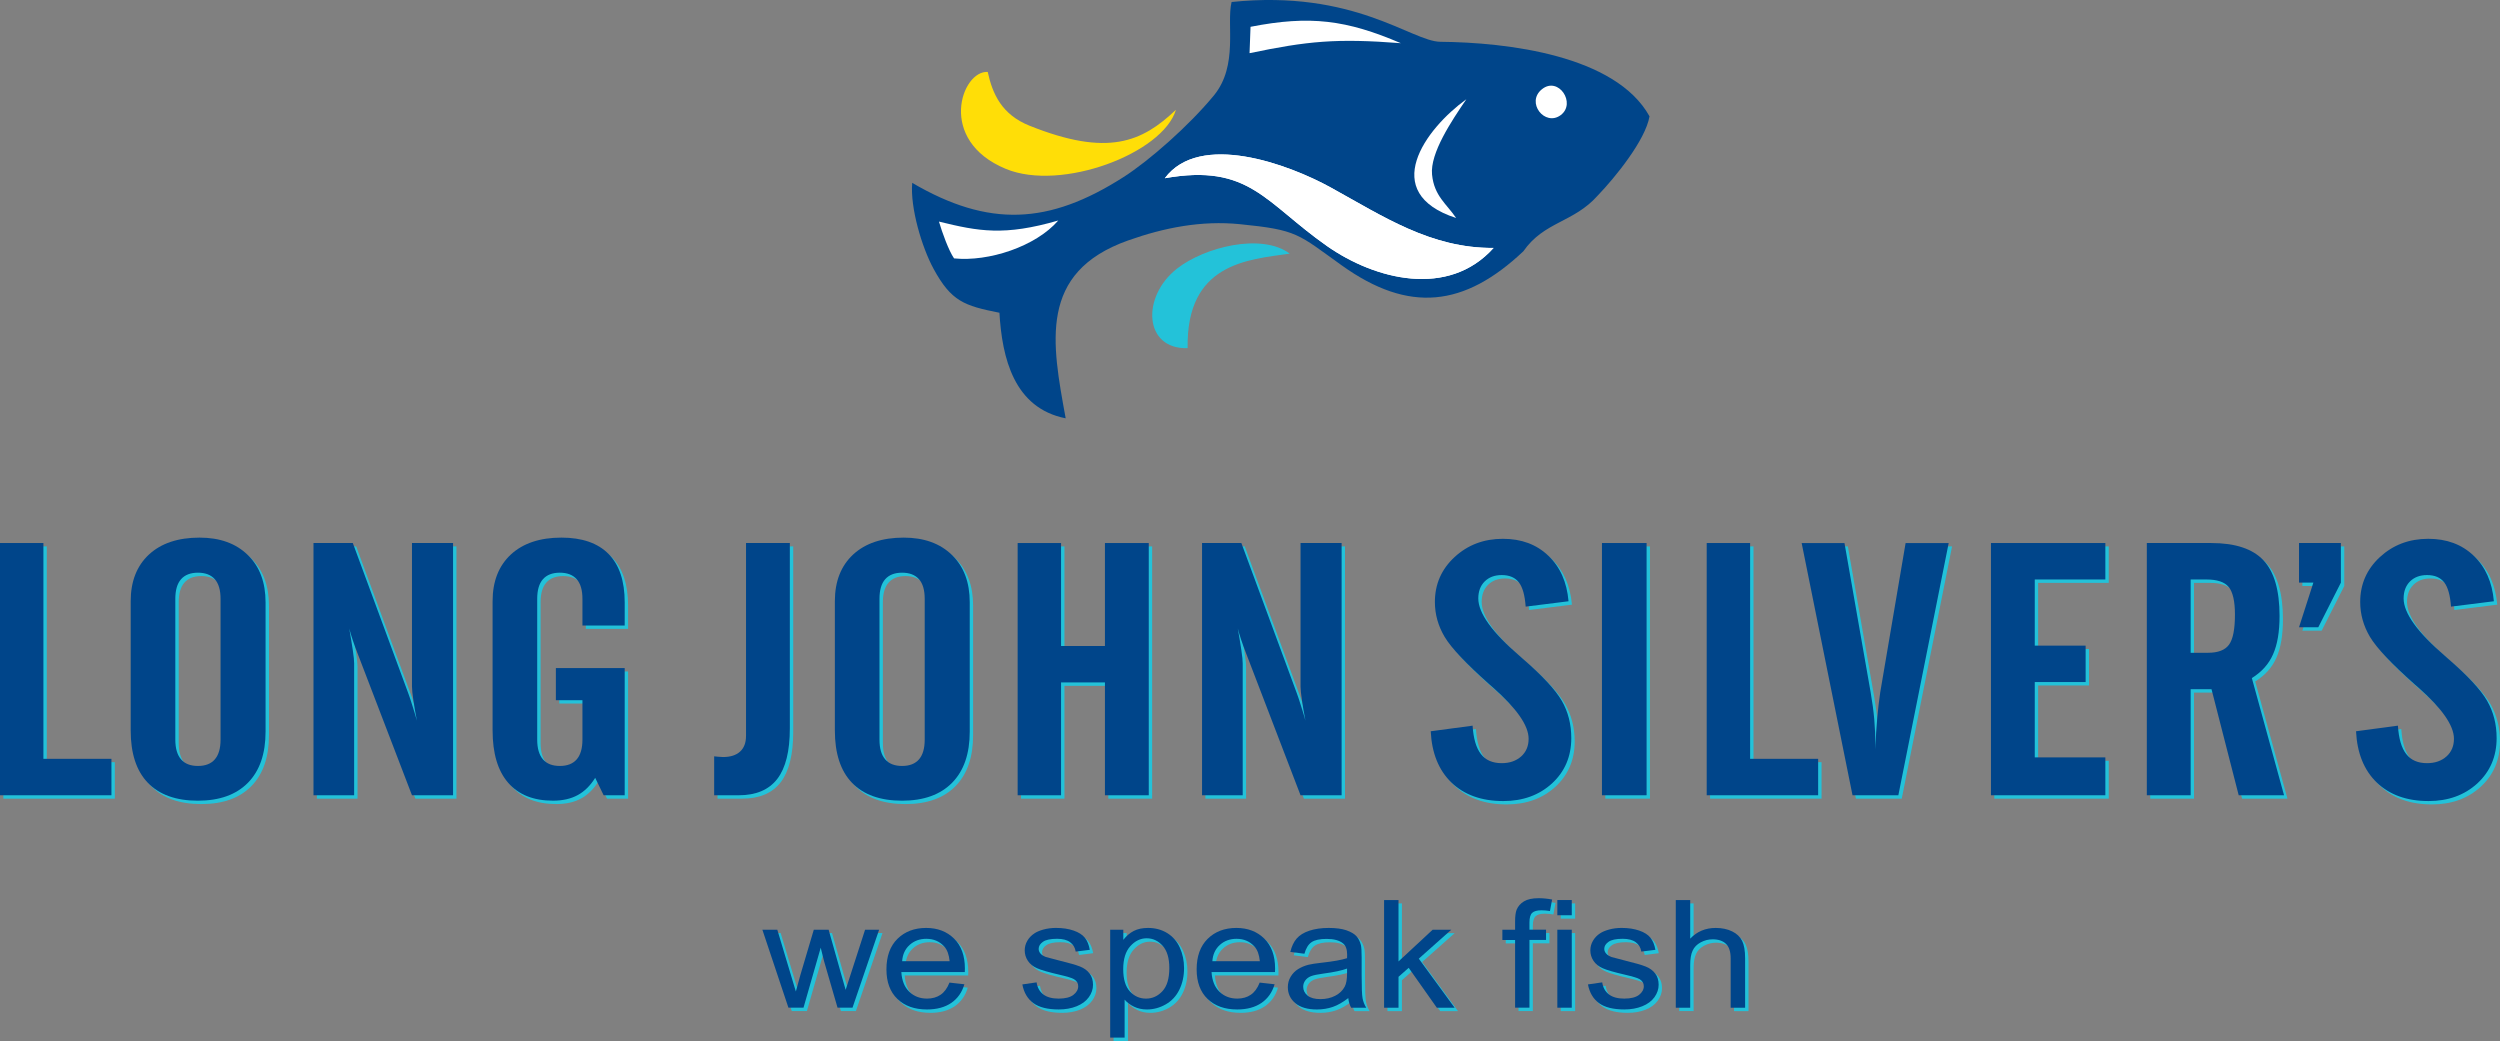
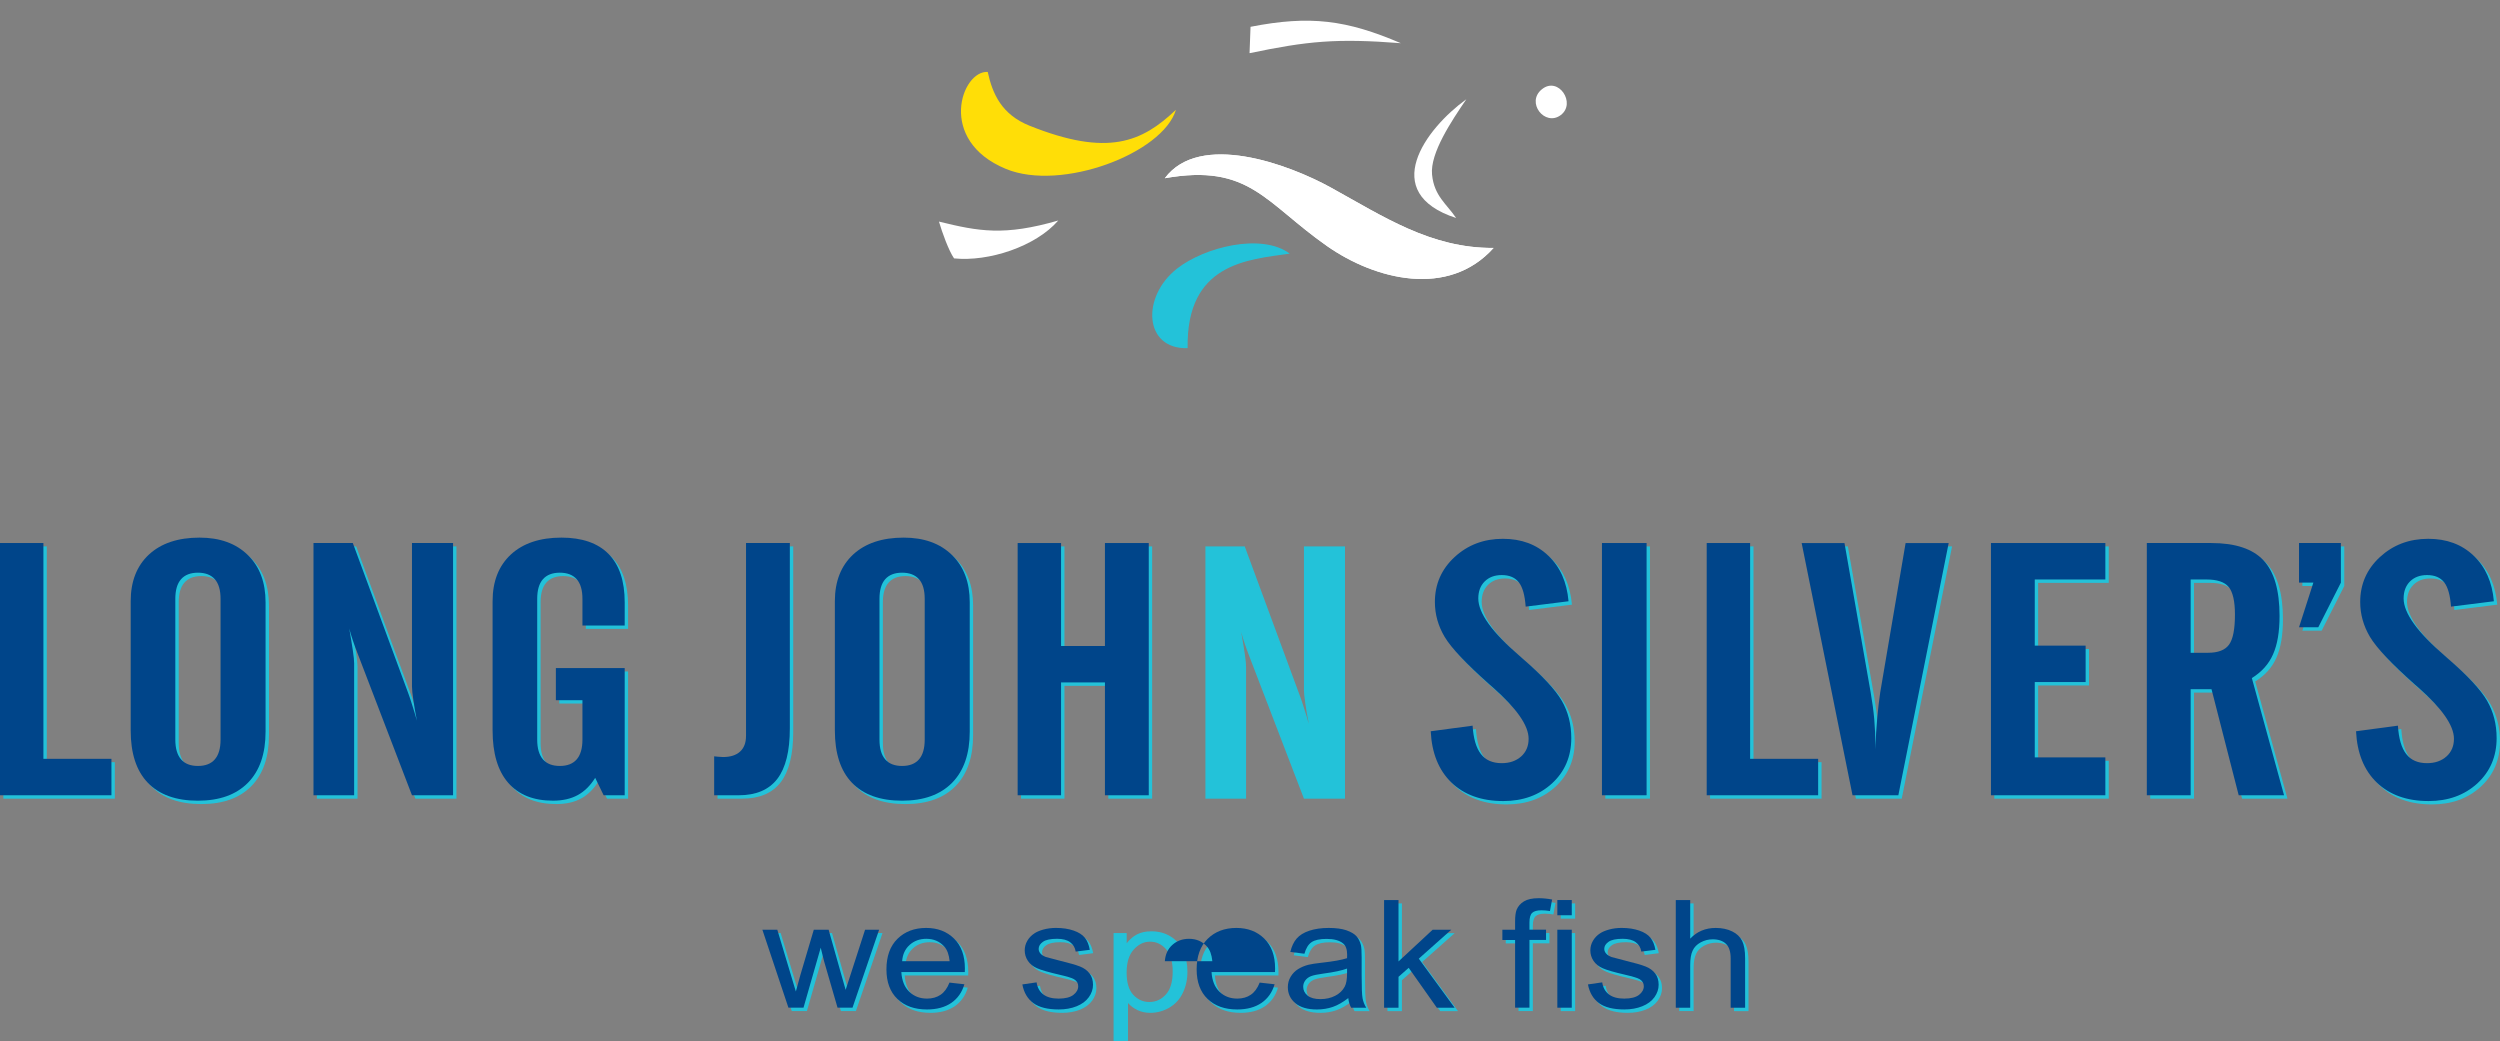
<svg xmlns="http://www.w3.org/2000/svg" xmlns:ns1="http://sodipodi.sourceforge.net/DTD/sodipodi-0.dtd" xmlns:ns2="http://www.inkscape.org/namespaces/inkscape" width="465.215pt" height="193.711pt" viewBox="0 0 465.215 193.711" version="1.1" id="svg285" ns1:docname="237302.svg" ns2:version="1.1.2 (b8e25be833, 2022-02-05)">
  <rect x="0" y="0" width="465.215" height="193.711" fill="#808080" stroke="none" />
  <defs id="defs289" />
  <ns1:namedview id="namedview287" pagecolor="#505050" bordercolor="#ffffff" borderopacity="1" ns2:pageshadow="0" ns2:pageopacity="0" ns2:pagecheckerboard="1" ns2:document-units="pt" showgrid="false" ns2:zoom="1.507716" ns2:cx="317.36745" ns2:cy="129.00307" ns2:window-width="1128" ns2:window-height="682" ns2:window-x="-6" ns2:window-y="-6" ns2:window-maximized="1" ns2:current-layer="surface1" />
  <g id="surface1" transform="translate(-4.988,-0.926)">
    <path style="fill:#23c2d9;fill-opacity:1;fill-rule:nonzero;stroke:none" d="m 152.332,189.078 -4.844,-14.516 h 2.773 l 2.52,8.379 0.938,3.117 c 0.039,-0.16 0.312,-1.156 0.816,-2.996 l 2.52,-8.5 h 2.762 l 2.371,8.418 0.793,2.773 0.906,-2.805 2.715,-8.387 h 2.609 l -4.953,14.516 h -2.785 l -2.52,-8.691 -0.613,-2.48 -3.203,11.172 h -2.805" id="path150" />
    <path style="fill:#23c2d9;fill-opacity:1;fill-rule:nonzero;stroke:none" d="m 182.305,184.402 2.773,0.312 c -0.438,1.488 -1.25,2.641 -2.43,3.461 -1.184,0.816 -2.699,1.227 -4.535,1.227 -2.316,0 -4.152,-0.652 -5.508,-1.957 -1.359,-1.309 -2.035,-3.141 -2.035,-5.504 0,-2.441 0.688,-4.336 2.059,-5.684 1.371,-1.352 3.148,-2.027 5.336,-2.027 2.117,0 3.848,0.664 5.188,1.984 1.344,1.32 2.016,3.18 2.016,5.574 0,0.148 -0.004,0.367 -0.016,0.656 h -11.809 c 0.098,1.598 0.59,2.82 1.477,3.664 0.887,0.848 1.984,1.273 3.309,1.273 0.98,0 1.82,-0.238 2.52,-0.715 0.699,-0.469 1.246,-1.227 1.656,-2.266 z m -8.812,-3.98 h 8.844 c -0.121,-1.219 -0.461,-2.137 -1.016,-2.742 -0.855,-0.949 -1.965,-1.422 -3.324,-1.422 -1.23,0 -2.27,0.375 -3.109,1.133 -0.84,0.754 -1.301,1.766 -1.395,3.031" id="path152" />
    <path style="fill:#23c2d9;fill-opacity:1;fill-rule:nonzero;stroke:none" d="m 195.863,184.742 2.652,-0.383 c 0.148,0.977 0.562,1.723 1.246,2.246 0.676,0.516 1.629,0.777 2.855,0.777 1.23,0 2.148,-0.234 2.742,-0.691 0.598,-0.461 0.898,-1.004 0.898,-1.617 0,-0.559 -0.266,-0.996 -0.793,-1.316 -0.367,-0.219 -1.285,-0.496 -2.746,-0.832 -1.965,-0.457 -3.332,-0.848 -4.09,-1.184 -0.762,-0.332 -1.34,-0.793 -1.734,-1.379 -0.391,-0.59 -0.59,-1.238 -0.59,-1.949 0,-0.645 0.164,-1.242 0.492,-1.793 0.316,-0.555 0.762,-1.012 1.316,-1.379 0.418,-0.277 0.988,-0.52 1.703,-0.715 0.723,-0.199 1.496,-0.297 2.324,-0.297 1.242,0 2.328,0.168 3.27,0.496 0.945,0.324 1.637,0.77 2.082,1.328 0.449,0.566 0.754,1.312 0.922,2.25 l -2.621,0.332 c -0.121,-0.746 -0.469,-1.332 -1.039,-1.75 -0.57,-0.422 -1.379,-0.629 -2.422,-0.629 -1.23,0 -2.113,0.184 -2.637,0.559 -0.531,0.375 -0.793,0.812 -0.793,1.312 0,0.32 0.113,0.605 0.328,0.859 0.223,0.27 0.562,0.48 1.031,0.66 0.27,0.09 1.059,0.297 2.371,0.625 1.898,0.465 3.223,0.844 3.969,1.141 0.754,0.297 1.344,0.73 1.773,1.293 0.426,0.566 0.641,1.266 0.641,2.105 0,0.82 -0.266,1.59 -0.785,2.32 -0.523,0.723 -1.277,1.281 -2.258,1.68 -0.984,0.395 -2.098,0.59 -3.34,0.59 -2.062,0 -3.629,-0.391 -4.707,-1.176 -1.082,-0.781 -1.77,-1.945 -2.062,-3.484" id="path154" />
    <path style="fill:#23c2d9;fill-opacity:1;fill-rule:nonzero;stroke:none" d="M 212.207,194.637 V 174.562 h 2.441 v 1.887 c 0.578,-0.738 1.23,-1.293 1.957,-1.664 0.723,-0.367 1.605,-0.555 2.637,-0.555 1.355,0 2.543,0.324 3.578,0.957 1.039,0.641 1.816,1.539 2.34,2.703 0.531,1.16 0.793,2.434 0.793,3.82 0,1.484 -0.289,2.82 -0.875,4.012 -0.578,1.188 -1.422,2.098 -2.531,2.734 -1.109,0.629 -2.277,0.945 -3.5,0.945 -0.895,0 -1.695,-0.172 -2.406,-0.516 -0.711,-0.348 -1.293,-0.785 -1.75,-1.312 v 7.062 z m 2.43,-12.734 c 0,1.867 0.41,3.246 1.234,4.141 0.824,0.891 1.828,1.34 3,1.34 1.191,0 2.215,-0.461 3.062,-1.391 0.852,-0.922 1.277,-2.355 1.277,-4.297 0,-1.852 -0.414,-3.23 -1.246,-4.156 -0.828,-0.918 -1.82,-1.383 -2.973,-1.383 -1.145,0 -2.156,0.492 -3.039,1.473 -0.879,0.977 -1.316,2.406 -1.316,4.273" id="path156" />
    <path style="fill:#23c2d9;fill-opacity:1;fill-rule:nonzero;stroke:none" d="m 240.031,184.402 2.773,0.312 c -0.438,1.488 -1.246,2.641 -2.43,3.461 -1.184,0.816 -2.695,1.227 -4.535,1.227 -2.316,0 -4.152,-0.652 -5.508,-1.957 -1.359,-1.309 -2.035,-3.141 -2.035,-5.504 0,-2.441 0.688,-4.336 2.059,-5.684 1.371,-1.352 3.148,-2.027 5.336,-2.027 2.117,0 3.848,0.664 5.188,1.984 1.344,1.32 2.016,3.18 2.016,5.574 0,0.148 -0.004,0.367 -0.016,0.656 h -11.809 c 0.098,1.598 0.59,2.82 1.477,3.664 0.887,0.848 1.984,1.273 3.309,1.273 0.984,0 1.824,-0.238 2.52,-0.715 0.699,-0.469 1.246,-1.227 1.656,-2.266 z m -8.812,-3.98 h 8.844 c -0.121,-1.219 -0.461,-2.137 -1.016,-2.742 -0.855,-0.949 -1.965,-1.422 -3.324,-1.422 -1.23,0 -2.27,0.375 -3.109,1.133 -0.84,0.754 -1.301,1.766 -1.395,3.031" id="path158" />
    <path style="fill:#23c2d9;fill-opacity:1;fill-rule:nonzero;stroke:none" d="m 256.512,187.285 c -0.996,0.773 -1.953,1.32 -2.871,1.641 -0.922,0.316 -1.91,0.477 -2.961,0.477 -1.742,0 -3.074,-0.387 -4.012,-1.164 -0.934,-0.781 -1.398,-1.777 -1.398,-2.988 0,-0.715 0.172,-1.359 0.527,-1.949 0.352,-0.586 0.812,-1.059 1.383,-1.414 0.578,-0.355 1.219,-0.625 1.938,-0.805 0.523,-0.129 1.316,-0.254 2.379,-0.371 2.168,-0.238 3.77,-0.516 4.793,-0.848 0.008,-0.336 0.016,-0.551 0.016,-0.641 0,-1.004 -0.258,-1.711 -0.766,-2.117 -0.684,-0.559 -1.703,-0.836 -3.055,-0.836 -1.262,0 -2.195,0.199 -2.797,0.605 -0.602,0.406 -1.047,1.125 -1.336,2.156 l -2.621,-0.332 c 0.238,-1.023 0.633,-1.859 1.176,-2.488 0.543,-0.637 1.34,-1.125 2.371,-1.465 1.035,-0.344 2.23,-0.516 3.594,-0.516 1.355,0 2.449,0.152 3.293,0.438 0.848,0.297 1.469,0.66 1.871,1.102 0.395,0.445 0.668,1 0.832,1.676 0.086,0.422 0.133,1.176 0.133,2.27 v 3.277 c 0,2.293 0.059,3.738 0.176,4.34 0.109,0.605 0.34,1.188 0.676,1.746 h -2.805 c -0.277,-0.512 -0.457,-1.109 -0.535,-1.793 z m -0.223,-5.496 c -0.98,0.367 -2.438,0.676 -4.383,0.934 -1.105,0.145 -1.891,0.309 -2.344,0.488 -0.457,0.184 -0.812,0.449 -1.059,0.805 -0.25,0.348 -0.375,0.734 -0.375,1.164 0,0.66 0.273,1.207 0.812,1.645 0.539,0.434 1.336,0.652 2.379,0.652 1.031,0 1.953,-0.207 2.758,-0.621 0.805,-0.414 1.402,-0.984 1.777,-1.703 0.289,-0.555 0.434,-1.375 0.434,-2.457 v -0.906" id="path160" />
    <path style="fill:#23c2d9;fill-opacity:1;fill-rule:nonzero;stroke:none" d="m 263.176,189.078 v -20.039 h 2.688 v 11.426 l 6.352,-5.902 h 3.473 l -6.055,5.383 6.668,9.133 h -3.312 l -5.23,-7.426 -1.895,1.672 v 5.754 h -2.688" id="path162" />
    <path style="fill:#23c2d9;fill-opacity:1;fill-rule:nonzero;stroke:none" d="m 287.555,189.078 v -12.602 h -2.367 v -1.914 h 2.367 v -1.543 c 0,-0.977 0.098,-1.703 0.285,-2.176 0.262,-0.637 0.715,-1.156 1.363,-1.555 0.652,-0.395 1.566,-0.59 2.742,-0.59 0.75,0 1.586,0.078 2.504,0.246 l -0.402,2.148 c -0.555,-0.094 -1.086,-0.141 -1.582,-0.141 -0.816,0 -1.391,0.156 -1.727,0.48 -0.344,0.316 -0.512,0.914 -0.512,1.789 v 1.34 h 3.086 v 1.914 h -3.086 v 12.602 h -2.672" id="path164" />
    <path style="fill:#23c2d9;fill-opacity:1;fill-rule:nonzero;stroke:none" d="m 295.414,171.871 v -2.832 h 2.688 v 2.832 z m 0,17.207 V 174.562 h 2.688 v 14.516 h -2.688" id="path166" />
    <path style="fill:#23c2d9;fill-opacity:1;fill-rule:nonzero;stroke:none" d="m 301.117,184.742 2.652,-0.383 c 0.145,0.977 0.562,1.723 1.246,2.246 0.676,0.516 1.629,0.777 2.855,0.777 1.23,0 2.148,-0.234 2.742,-0.691 0.598,-0.461 0.898,-1.004 0.898,-1.617 0,-0.559 -0.266,-0.996 -0.797,-1.316 -0.363,-0.219 -1.281,-0.496 -2.742,-0.832 -1.965,-0.457 -3.332,-0.848 -4.094,-1.184 -0.758,-0.332 -1.34,-0.793 -1.73,-1.379 -0.391,-0.59 -0.59,-1.238 -0.59,-1.949 0,-0.645 0.164,-1.242 0.488,-1.793 0.32,-0.555 0.766,-1.012 1.32,-1.379 0.414,-0.277 0.988,-0.52 1.703,-0.715 0.723,-0.199 1.496,-0.297 2.324,-0.297 1.238,0 2.328,0.168 3.27,0.496 0.941,0.324 1.637,0.77 2.082,1.328 0.449,0.566 0.754,1.312 0.922,2.25 l -2.621,0.332 c -0.121,-0.746 -0.469,-1.332 -1.039,-1.75 -0.57,-0.422 -1.379,-0.629 -2.422,-0.629 -1.23,0 -2.113,0.184 -2.637,0.559 -0.527,0.375 -0.793,0.812 -0.793,1.312 0,0.32 0.109,0.605 0.328,0.859 0.219,0.27 0.562,0.48 1.031,0.66 0.27,0.09 1.059,0.297 2.371,0.625 1.898,0.465 3.223,0.844 3.969,1.141 0.754,0.297 1.344,0.73 1.773,1.293 0.426,0.566 0.641,1.266 0.641,2.105 0,0.82 -0.266,1.59 -0.785,2.32 -0.523,0.723 -1.277,1.281 -2.258,1.68 -0.984,0.395 -2.098,0.59 -3.34,0.59 -2.062,0 -3.629,-0.391 -4.707,-1.176 -1.082,-0.781 -1.77,-1.945 -2.062,-3.484" id="path168" />
    <path style="fill:#23c2d9;fill-opacity:1;fill-rule:nonzero;stroke:none" d="m 317.461,189.078 v -20.039 h 2.684 v 7.188 c 1.25,-1.328 2.832,-1.996 4.742,-1.996 1.172,0 2.188,0.215 3.055,0.641 0.863,0.418 1.484,1.008 1.859,1.754 0.371,0.746 0.559,1.832 0.559,3.25 v 9.203 h -2.688 V 179.875 c 0,-1.227 -0.289,-2.121 -0.871,-2.68 -0.582,-0.562 -1.406,-0.848 -2.469,-0.848 -0.793,0 -1.543,0.191 -2.246,0.57 -0.699,0.379 -1.199,0.891 -1.496,1.539 -0.301,0.645 -0.445,1.539 -0.445,2.68 v 7.941 h -2.684" id="path170" />
    <path style="fill:#23c2d9;fill-opacity:1;fill-rule:nonzero;stroke:none" d="m 5.617,149.543 v -46.938 h 8.078 v 40.156 h 12.66 v 6.781 H 5.617" id="path172" />
    <path style="fill:#23c2d9;fill-opacity:1;fill-rule:nonzero;stroke:none" d="m 46.66,139.195 v -26.207 c 0,-1.617 -0.352,-2.836 -1.062,-3.645 -0.711,-0.809 -1.762,-1.219 -3.145,-1.219 -1.387,0 -2.438,0.41 -3.148,1.219 -0.711,0.809 -1.062,2.027 -1.062,3.645 v 26.207 c 0,1.617 0.352,2.836 1.062,3.668 0.711,0.816 1.762,1.227 3.148,1.227 1.383,0 2.434,-0.41 3.145,-1.227 0.711,-0.832 1.062,-2.051 1.062,-3.668 z m -16.719,-25.75 c 0,-3.703 1.137,-6.594 3.395,-8.699 2.273,-2.094 5.406,-3.148 9.414,-3.148 3.773,0 6.77,1.074 8.98,3.238 2.211,2.148 3.309,5.082 3.309,8.809 v 24.055 c 0,4.109 -1.086,7.277 -3.273,9.508 -2.184,2.227 -5.293,3.344 -9.312,3.344 -4.07,0 -7.18,-1.105 -9.316,-3.324 C 31,145.012 29.941,141.766 29.941,137.5 v -24.055" id="path174" />
    <path style="fill:#23c2d9;fill-opacity:1;fill-rule:nonzero;stroke:none" d="m 63.953,149.543 v -46.938 h 7.316 l 10.352,28.047 c 0.199,0.543 0.438,1.25 0.711,2.137 0.289,0.887 0.574,1.84 0.863,2.859 -0.262,-1.363 -0.488,-2.625 -0.648,-3.777 -0.176,-1.164 -0.262,-2.008 -0.262,-2.551 v -26.715 h 7.641 v 46.938 h -7.641 l -9.953,-25.938 c -0.051,-0.102 -0.113,-0.266 -0.188,-0.488 -0.688,-1.773 -1.199,-3.301 -1.535,-4.609 0.285,1.648 0.512,3.012 0.672,4.109 0.164,1.098 0.238,1.883 0.238,2.383 v 24.543 h -7.566" id="path176" />
    <path style="fill:#23c2d9;fill-opacity:1;fill-rule:nonzero;stroke:none" d="m 97.281,137.5 v -24.055 c 0,-3.703 1.137,-6.594 3.395,-8.699 2.273,-2.094 5.406,-3.148 9.414,-3.148 3.848,0 6.781,1.02 8.781,3.047 1.996,2.039 2.996,5.031 2.996,9 v 4.309 H 114 v -4.965 c 0,-1.617 -0.352,-2.836 -1.062,-3.645 -0.711,-0.809 -1.758,-1.219 -3.145,-1.219 -1.387,0 -2.438,0.41 -3.148,1.219 -0.711,0.809 -1.059,2.027 -1.059,3.645 v 26.195 c 0,1.629 0.348,2.848 1.059,3.68 0.711,0.816 1.762,1.227 3.148,1.227 1.387,0 2.434,-0.41 3.145,-1.227 0.711,-0.832 1.062,-2.051 1.062,-3.68 v -7.336 h -4.945 V 125.875 h 12.812 v 23.668 h -3.922 l -1.574,-3.246 c -0.898,1.449 -1.984,2.527 -3.246,3.215 -1.273,0.695 -2.809,1.039 -4.605,1.039 -3.648,0 -6.418,-1.117 -8.355,-3.344 -1.922,-2.23 -2.883,-5.465 -2.883,-9.707" id="path178" />
    <path style="fill:#23c2d9;fill-opacity:1;fill-rule:nonzero;stroke:none" d="m 138.512,149.543 v -7.246 c 0.125,0 0.324,0.023 0.625,0.066 0.512,0.043 0.848,0.066 1.023,0.066 1.359,0 2.422,-0.332 3.172,-1.008 0.734,-0.664 1.109,-1.641 1.109,-2.914 v -35.902 h 8.156 v 34.504 c 0,4.223 -0.777,7.348 -2.336,9.387 -1.562,2.027 -3.957,3.047 -7.168,3.047 h -4.582" id="path180" />
    <path style="fill:#23c2d9;fill-opacity:1;fill-rule:nonzero;stroke:none" d="m 177.695,139.195 v -26.207 c 0,-1.617 -0.352,-2.836 -1.062,-3.645 -0.711,-0.809 -1.762,-1.219 -3.148,-1.219 -1.383,0 -2.434,0.41 -3.145,1.219 -0.711,0.809 -1.062,2.027 -1.062,3.645 v 26.207 c 0,1.617 0.352,2.836 1.062,3.668 0.711,0.816 1.762,1.227 3.145,1.227 1.387,0 2.438,-0.41 3.148,-1.227 0.711,-0.832 1.062,-2.051 1.062,-3.668 z m -16.719,-25.75 c 0,-3.703 1.133,-6.594 3.395,-8.699 2.273,-2.094 5.406,-3.148 9.414,-3.148 3.773,0 6.77,1.074 8.98,3.238 2.207,2.148 3.305,5.082 3.305,8.809 v 24.055 c 0,4.109 -1.086,7.277 -3.27,9.508 -2.184,2.227 -5.293,3.344 -9.316,3.344 -4.07,0 -7.18,-1.105 -9.312,-3.324 -2.137,-2.215 -3.195,-5.461 -3.195,-9.727 v -24.055" id="path182" />
    <path style="fill:#23c2d9;fill-opacity:1;fill-rule:nonzero;stroke:none" d="m 194.988,102.605 h 8.078 v 19.16 h 8.168 v -19.16 h 8.152 v 46.938 h -8.152 v -20.996 h -8.168 v 20.996 h -8.078 v -46.938" id="path184" />
    <path style="fill:#23c2d9;fill-opacity:1;fill-rule:nonzero;stroke:none" d="m 229.301,149.543 v -46.938 h 7.316 l 10.352,28.047 c 0.199,0.543 0.438,1.25 0.711,2.137 0.289,0.887 0.574,1.84 0.863,2.859 -0.262,-1.363 -0.488,-2.625 -0.648,-3.777 -0.176,-1.164 -0.262,-2.008 -0.262,-2.551 v -26.715 h 7.641 v 46.938 h -7.641 l -9.953,-25.938 c -0.051,-0.102 -0.113,-0.266 -0.188,-0.488 -0.688,-1.773 -1.199,-3.301 -1.535,-4.609 0.285,1.648 0.512,3.012 0.672,4.109 0.164,1.098 0.238,1.883 0.238,2.383 v 24.543 h -7.566" id="path186" />
    <path style="fill:#23c2d9;fill-opacity:1;fill-rule:nonzero;stroke:none" d="m 271.855,137.633 7.789,-1.043 c 0.152,2.383 0.664,4.145 1.539,5.273 0.875,1.145 2.172,1.707 3.883,1.707 1.484,0 2.684,-0.422 3.621,-1.25 0.922,-0.832 1.387,-1.93 1.387,-3.293 0,-2.449 -2.199,-5.605 -6.582,-9.484 -0.348,-0.301 -0.598,-0.531 -0.773,-0.676 -4.285,-3.812 -7.043,-6.738 -8.266,-8.785 -1.211,-2.039 -1.824,-4.211 -1.824,-6.504 0,-3.316 1.223,-6.105 3.672,-8.367 2.461,-2.262 5.445,-3.391 8.988,-3.391 3.434,0 6.246,1.043 8.441,3.137 2.199,2.082 3.461,4.906 3.773,8.488 l -7.98,0.996 c -0.148,-2.094 -0.562,-3.602 -1.262,-4.512 -0.699,-0.906 -1.758,-1.359 -3.195,-1.359 -1.324,0 -2.375,0.398 -3.172,1.184 -0.789,0.785 -1.188,1.852 -1.188,3.168 0,2.727 2.562,6.285 7.68,10.684 0.199,0.164 0.352,0.309 0.473,0.418 3.762,3.25 6.219,5.895 7.395,7.957 1.172,2.051 1.762,4.367 1.762,6.914 0,3.426 -1.199,6.227 -3.586,8.434 -2.395,2.191 -5.418,3.289 -9.078,3.289 -4.043,0 -7.254,-1.152 -9.637,-3.445 -2.375,-2.293 -3.66,-5.473 -3.859,-9.539" id="path188" />
    <path style="fill:#23c2d9;fill-opacity:1;fill-rule:nonzero;stroke:none" d="m 303.723,149.543 v -46.938 h 8.301 v 46.938 h -8.301" id="path190" />
    <path style="fill:#23c2d9;fill-opacity:1;fill-rule:nonzero;stroke:none" d="m 323.211,149.543 v -46.938 h 8.078 v 40.156 h 12.664 v 6.781 h -20.742" id="path192" />
    <path style="fill:#23c2d9;fill-opacity:1;fill-rule:nonzero;stroke:none" d="m 340.879,102.605 h 7.969 l 4.871,27.789 c 0.309,1.773 0.535,3.449 0.672,5.012 0.137,1.57 0.199,3.156 0.199,4.75 v 0.855 c 0.074,-2.062 0.188,-3.988 0.352,-5.797 0.16,-1.805 0.348,-3.41 0.562,-4.82 l 4.719,-27.789 h 8.016 l -9.363,46.938 h -8.527 l -9.469,-46.938" id="path194" />
    <path style="fill:#23c2d9;fill-opacity:1;fill-rule:nonzero;stroke:none" d="m 376.105,149.543 v -46.938 h 21.289 v 6.781 h -13.137 v 12.312 h 9.465 v 6.781 h -9.465 v 14.016 h 13.137 v 7.047 h -21.289" id="path196" />
    <path style="fill:#23c2d9;fill-opacity:1;fill-rule:nonzero;stroke:none" d="m 413.266,109.387 v 13.641 h 3.223 c 1.883,0 3.184,-0.496 3.918,-1.508 0.738,-1.008 1.102,-2.879 1.102,-5.605 0,-2.469 -0.387,-4.176 -1.148,-5.117 -0.773,-0.945 -2.16,-1.41 -4.16,-1.41 z m 0,20.422 v 19.734 h -8.152 v -46.938 h 11.961 c 4.496,0 7.73,1.074 9.738,3.215 2,2.141 3,5.594 3,10.359 0,2.938 -0.402,5.32 -1.215,7.137 -0.797,1.816 -2.121,3.289 -3.945,4.422 l 5.996,21.805 h -8.441 l -5.059,-19.734 h -3.883" id="path198" />
    <path style="fill:#23c2d9;fill-opacity:1;fill-rule:nonzero;stroke:none" d="m 433.43,109.977 v -7.371 h 7.793 v 7.371 l -4.207,8.309 h -3.586 l 2.672,-8.309 h -2.672" id="path200" />
    <path style="fill:#23c2d9;fill-opacity:1;fill-rule:nonzero;stroke:none" d="m 444.047,137.633 7.789,-1.043 c 0.152,2.383 0.66,4.145 1.535,5.273 0.875,1.145 2.176,1.707 3.887,1.707 1.484,0 2.684,-0.422 3.621,-1.25 0.922,-0.832 1.383,-1.93 1.383,-3.293 0,-2.449 -2.195,-5.605 -6.578,-9.484 -0.352,-0.301 -0.598,-0.531 -0.773,-0.676 -4.285,-3.812 -7.043,-6.738 -8.266,-8.785 -1.215,-2.039 -1.824,-4.211 -1.824,-6.504 0,-3.316 1.223,-6.105 3.672,-8.367 2.457,-2.262 5.441,-3.391 8.988,-3.391 3.434,0 6.242,1.043 8.441,3.137 2.199,2.082 3.457,4.906 3.77,8.488 l -7.977,0.996 c -0.152,-2.094 -0.562,-3.602 -1.262,-4.512 -0.699,-0.906 -1.762,-1.359 -3.195,-1.359 -1.324,0 -2.375,0.398 -3.172,1.184 -0.789,0.785 -1.188,1.852 -1.188,3.168 0,2.727 2.559,6.285 7.68,10.684 0.199,0.164 0.348,0.309 0.473,0.418 3.762,3.25 6.219,5.895 7.395,7.957 1.172,2.051 1.758,4.367 1.758,6.914 0,3.426 -1.195,6.227 -3.582,8.434 -2.398,2.191 -5.418,3.289 -9.078,3.289 -4.047,0 -7.254,-1.152 -9.641,-3.445 -2.371,-2.293 -3.656,-5.473 -3.855,-9.539" id="path202" />
-     <path style="fill:#00458a;fill-opacity:1;fill-rule:evenodd;stroke:none" d="m 174.738,34.953 c -0.402,4.605 1.793,11.996 3.984,16.016 3.285,6.027 5.672,6.855 12.246,8.156 0.492,8.434 2.711,17.738 12.328,19.645 -2.555,-14.004 -5.141,-27.148 11.602,-33.094 6.789,-2.41 13.68,-3.738 20.793,-3.035 10.812,1.074 10.77,1.801 19.012,7.695 12.5,8.93 22.77,7.719 33.758,-2.648 3.883,-5.578 9.359,-5.305 13.863,-10.395 3.199,-3.328 8.855,-10.27 9.617,-14.719 -6.328,-11.398 -26.547,-13.758 -38.922,-13.871 -5.348,-0.051 -15.984,-9.773 -38.848,-7.406 -1.008,4.082 1.312,11.793 -3.301,17.398 -4.613,5.609 -12.031,12.129 -16.832,15.195 -13.898,8.887 -25.082,9.387 -39.301,1.062" id="path208" />
    <path style="fill:#ffffff;fill-opacity:1;fill-rule:evenodd;stroke:none" d="m 275.957,41.496 c -14.465,-4.699 -5.75,-16.574 1.898,-22.105 -2.73,4.008 -6.777,10.027 -6.383,14.023 0.391,3.996 2.715,5.453 4.484,8.082" id="path210" />
    <path style="fill:#ffffff;fill-opacity:1;fill-rule:evenodd;stroke:none" d="m 221.746,34.09 c 6.484,-8.699 22.98,-2.625 30.875,1.727 9.809,5.41 18.629,11.328 30.297,11.25 -8.398,9.355 -22.004,5.941 -30.992,-0.355 C 240.375,38.621 237.438,31.301 221.746,34.09" id="path212" />
    <path style="fill:#ffffff;fill-opacity:1;fill-rule:evenodd;stroke:none" d="m 221.746,34.09 c 15.691,-2.789 18.625,4.527 30.18,12.621 8.988,6.297 22.594,9.711 30.992,0.355 -11.668,0.078 -20.488,-5.84 -30.297,-11.25 -7.895,-4.352 -24.391,-10.426 -30.875,-1.727" id="path214" />
    <path style="fill:#ffde07;fill-opacity:1;fill-rule:evenodd;stroke:none" d="M 196.57,24.32 C 191.41,22.25 189.688,18.441 188.789,14.312 c -4.836,-0.32 -9.535,12.711 3.383,18.047 10.332,4.27 29.211,-2.898 31.641,-11.004 -6.332,6.023 -12.68,8.797 -27.242,2.965" id="path216" />
    <path style="fill:#23c2d9;fill-opacity:1;fill-rule:evenodd;stroke:none" d="M 225.988,65.715 C 225.723,49.906 237.121,49.254 245,48.121 c -5.266,-3.902 -15.875,-1.211 -20.98,2.785 -6.672,5.223 -6.195,15.051 1.969,14.809" id="path218" />
    <path style="fill:#ffffff;fill-opacity:1;fill-rule:evenodd;stroke:none" d="m 179.715,42.16 c 0.598,2.035 1.809,5.402 2.809,6.848 6.418,0.664 15.191,-2.199 19.395,-7.051 -10.051,2.914 -14.801,2.02 -22.203,0.203" id="path220" />
    <path style="fill:#ffffff;fill-opacity:1;fill-rule:evenodd;stroke:none" d="m 237.695,5.914 -0.184,4.906 C 248.289,8.578 253.645,8.027 265.668,8.965 255.551,4.633 248.77,3.746 237.695,5.914" id="path222" />
    <path style="fill:#ffffff;fill-opacity:1;fill-rule:evenodd;stroke:none" d="m 291.93,17.523 c -3.07,2.453 0.543,7.016 3.484,4.824 2.941,-2.191 -0.418,-7.281 -3.484,-4.824" id="path224" />
    <path style="fill:#00458a;fill-opacity:1;fill-rule:nonzero;stroke:none" d="m 151.703,188.445 -4.848,-14.512 h 2.777 l 2.516,8.379 0.938,3.117 c 0.043,-0.16 0.316,-1.16 0.82,-2.996 l 2.52,-8.5 h 2.758 l 2.375,8.414 0.793,2.777 0.906,-2.805 2.711,-8.387 h 2.613 l -4.953,14.512 h -2.785 l -2.52,-8.691 -0.613,-2.477 -3.203,11.168 h -2.805" id="path226" />
    <path style="fill:#00458a;fill-opacity:1;fill-rule:nonzero;stroke:none" d="m 181.672,183.773 2.773,0.312 c -0.438,1.488 -1.246,2.641 -2.426,3.461 -1.188,0.816 -2.699,1.227 -4.535,1.227 -2.316,0 -4.156,-0.652 -5.508,-1.961 -1.359,-1.305 -2.035,-3.141 -2.035,-5.5 0,-2.445 0.688,-4.34 2.055,-5.688 1.375,-1.348 3.152,-2.023 5.34,-2.023 2.117,0 3.848,0.664 5.188,1.984 1.344,1.32 2.016,3.18 2.016,5.574 0,0.148 -0.004,0.367 -0.016,0.656 h -11.809 c 0.098,1.598 0.59,2.82 1.477,3.664 0.883,0.848 1.984,1.273 3.309,1.273 0.98,0 1.82,-0.238 2.52,-0.715 0.695,-0.473 1.246,-1.227 1.652,-2.266 z m -8.809,-3.98 h 8.84 c -0.117,-1.219 -0.457,-2.137 -1.012,-2.742 -0.855,-0.949 -1.965,-1.426 -3.324,-1.426 -1.23,0 -2.27,0.379 -3.109,1.137 -0.84,0.754 -1.305,1.766 -1.395,3.031" id="path228" />
    <path style="fill:#00458a;fill-opacity:1;fill-rule:nonzero;stroke:none" d="m 195.234,184.113 2.652,-0.383 c 0.145,0.977 0.562,1.723 1.246,2.242 0.676,0.52 1.629,0.781 2.855,0.781 1.23,0 2.148,-0.234 2.742,-0.691 0.598,-0.461 0.898,-1.004 0.898,-1.617 0,-0.562 -0.266,-0.996 -0.797,-1.316 -0.363,-0.219 -1.281,-0.496 -2.742,-0.832 -1.965,-0.457 -3.336,-0.848 -4.094,-1.184 -0.758,-0.332 -1.34,-0.793 -1.73,-1.383 -0.391,-0.586 -0.59,-1.234 -0.59,-1.945 0,-0.648 0.164,-1.246 0.488,-1.797 0.32,-0.555 0.766,-1.012 1.32,-1.375 0.414,-0.277 0.984,-0.523 1.703,-0.719 0.723,-0.195 1.496,-0.293 2.32,-0.293 1.242,0 2.332,0.168 3.273,0.496 0.941,0.324 1.633,0.77 2.082,1.328 0.449,0.562 0.754,1.312 0.922,2.25 l -2.621,0.332 c -0.121,-0.75 -0.469,-1.332 -1.039,-1.75 -0.57,-0.422 -1.379,-0.633 -2.422,-0.633 -1.23,0 -2.113,0.188 -2.637,0.562 -0.531,0.371 -0.793,0.809 -0.793,1.309 0,0.324 0.109,0.605 0.328,0.863 0.219,0.266 0.562,0.48 1.031,0.66 0.27,0.086 1.059,0.297 2.371,0.625 1.898,0.465 3.223,0.844 3.969,1.141 0.754,0.297 1.344,0.73 1.773,1.293 0.426,0.566 0.641,1.266 0.641,2.105 0,0.82 -0.266,1.59 -0.785,2.316 -0.523,0.723 -1.277,1.285 -2.258,1.68 -0.984,0.398 -2.098,0.594 -3.34,0.594 -2.062,0 -3.633,-0.391 -4.707,-1.176 -1.082,-0.785 -1.77,-1.945 -2.062,-3.484" id="path230" />
-     <path style="fill:#00458a;fill-opacity:1;fill-rule:nonzero;stroke:none" d="m 211.578,194.008 v -20.074 h 2.441 v 1.883 c 0.578,-0.734 1.227,-1.289 1.957,-1.66 0.723,-0.367 1.602,-0.555 2.637,-0.555 1.352,0 2.543,0.32 3.578,0.957 1.039,0.641 1.816,1.539 2.34,2.699 0.531,1.164 0.793,2.438 0.793,3.824 0,1.48 -0.289,2.82 -0.875,4.012 -0.578,1.188 -1.426,2.098 -2.535,2.73 -1.109,0.633 -2.273,0.949 -3.496,0.949 -0.895,0 -1.695,-0.172 -2.406,-0.52 -0.715,-0.344 -1.293,-0.781 -1.75,-1.309 v 7.062 z m 2.426,-12.738 c 0,1.867 0.414,3.25 1.238,4.145 0.824,0.891 1.828,1.34 2.996,1.34 1.191,0 2.215,-0.461 3.066,-1.391 0.852,-0.926 1.277,-2.355 1.277,-4.297 0,-1.852 -0.418,-3.234 -1.246,-4.156 -0.832,-0.922 -1.824,-1.383 -2.973,-1.383 -1.145,0 -2.16,0.492 -3.039,1.469 -0.883,0.98 -1.32,2.41 -1.32,4.273" id="path232" />
-     <path style="fill:#00458a;fill-opacity:1;fill-rule:nonzero;stroke:none" d="m 239.398,183.773 2.777,0.312 c -0.441,1.488 -1.25,2.641 -2.43,3.461 -1.188,0.816 -2.699,1.227 -4.535,1.227 -2.316,0 -4.152,-0.652 -5.508,-1.961 -1.359,-1.305 -2.035,-3.141 -2.035,-5.5 0,-2.445 0.688,-4.34 2.055,-5.688 1.375,-1.348 3.152,-2.023 5.34,-2.023 2.117,0 3.848,0.664 5.188,1.984 1.344,1.32 2.016,3.18 2.016,5.574 0,0.148 -0.004,0.367 -0.016,0.656 h -11.809 c 0.098,1.598 0.59,2.82 1.477,3.664 0.887,0.848 1.984,1.273 3.309,1.273 0.984,0 1.82,-0.238 2.52,-0.715 0.695,-0.473 1.246,-1.227 1.652,-2.266 z m -8.809,-3.98 h 8.84 c -0.117,-1.219 -0.457,-2.137 -1.012,-2.742 -0.855,-0.949 -1.965,-1.426 -3.324,-1.426 -1.23,0 -2.27,0.379 -3.109,1.137 -0.84,0.754 -1.305,1.766 -1.395,3.031" id="path234" />
+     <path style="fill:#00458a;fill-opacity:1;fill-rule:nonzero;stroke:none" d="m 239.398,183.773 2.777,0.312 c -0.441,1.488 -1.25,2.641 -2.43,3.461 -1.188,0.816 -2.699,1.227 -4.535,1.227 -2.316,0 -4.152,-0.652 -5.508,-1.961 -1.359,-1.305 -2.035,-3.141 -2.035,-5.5 0,-2.445 0.688,-4.34 2.055,-5.688 1.375,-1.348 3.152,-2.023 5.34,-2.023 2.117,0 3.848,0.664 5.188,1.984 1.344,1.32 2.016,3.18 2.016,5.574 0,0.148 -0.004,0.367 -0.016,0.656 h -11.809 c 0.098,1.598 0.59,2.82 1.477,3.664 0.887,0.848 1.984,1.273 3.309,1.273 0.984,0 1.82,-0.238 2.52,-0.715 0.695,-0.473 1.246,-1.227 1.652,-2.266 z m -8.809,-3.98 c -0.117,-1.219 -0.457,-2.137 -1.012,-2.742 -0.855,-0.949 -1.965,-1.426 -3.324,-1.426 -1.23,0 -2.27,0.379 -3.109,1.137 -0.84,0.754 -1.305,1.766 -1.395,3.031" id="path234" />
    <path style="fill:#00458a;fill-opacity:1;fill-rule:nonzero;stroke:none" d="m 255.883,186.656 c -1,0.773 -1.957,1.32 -2.871,1.641 -0.922,0.316 -1.91,0.477 -2.965,0.477 -1.738,0 -3.074,-0.387 -4.008,-1.168 -0.934,-0.777 -1.402,-1.777 -1.402,-2.984 0,-0.715 0.176,-1.363 0.531,-1.949 0.352,-0.59 0.812,-1.059 1.383,-1.414 0.578,-0.355 1.219,-0.625 1.934,-0.809 0.527,-0.125 1.32,-0.25 2.383,-0.367 2.168,-0.238 3.766,-0.52 4.789,-0.852 0.012,-0.332 0.016,-0.547 0.016,-0.637 0,-1.004 -0.254,-1.711 -0.762,-2.117 -0.684,-0.562 -1.707,-0.836 -3.055,-0.836 -1.262,0 -2.195,0.199 -2.801,0.605 -0.602,0.406 -1.043,1.125 -1.332,2.156 l -2.621,-0.332 c 0.238,-1.027 0.629,-1.859 1.176,-2.492 0.543,-0.633 1.336,-1.121 2.371,-1.465 1.035,-0.34 2.23,-0.512 3.594,-0.512 1.355,0 2.449,0.148 3.293,0.438 0.844,0.297 1.469,0.66 1.867,1.102 0.398,0.445 0.672,1 0.836,1.676 0.086,0.418 0.133,1.176 0.133,2.266 v 3.281 c 0,2.289 0.055,3.738 0.172,4.34 0.113,0.605 0.344,1.188 0.68,1.742 h -2.809 c -0.273,-0.508 -0.457,-1.105 -0.531,-1.789 z m -0.227,-5.496 c -0.977,0.367 -2.438,0.676 -4.383,0.934 -1.102,0.145 -1.887,0.309 -2.34,0.488 -0.457,0.184 -0.812,0.449 -1.059,0.805 -0.25,0.348 -0.379,0.734 -0.379,1.164 0,0.656 0.277,1.203 0.816,1.645 0.539,0.43 1.332,0.652 2.379,0.652 1.031,0 1.953,-0.207 2.758,-0.621 0.805,-0.414 1.398,-0.984 1.777,-1.703 0.289,-0.555 0.43,-1.375 0.43,-2.457 v -0.906" id="path236" />
    <path style="fill:#00458a;fill-opacity:1;fill-rule:nonzero;stroke:none" d="m 262.547,188.445 v -20.035 h 2.684 v 11.426 l 6.355,-5.902 h 3.469 l -6.051,5.383 6.668,9.129 h -3.312 l -5.234,-7.422 -1.895,1.672 v 5.75 h -2.684" id="path238" />
    <path style="fill:#00458a;fill-opacity:1;fill-rule:nonzero;stroke:none" d="m 286.926,188.445 v -12.602 h -2.367 v -1.91 h 2.367 v -1.543 c 0,-0.977 0.098,-1.703 0.285,-2.176 0.262,-0.641 0.715,-1.156 1.363,-1.555 0.652,-0.395 1.562,-0.59 2.738,-0.59 0.754,0 1.59,0.078 2.504,0.246 l -0.402,2.145 c -0.555,-0.094 -1.082,-0.141 -1.582,-0.141 -0.812,0 -1.391,0.16 -1.727,0.48 -0.34,0.32 -0.508,0.918 -0.508,1.793 v 1.34 h 3.086 v 1.91 h -3.086 v 12.602 h -2.672" id="path240" />
    <path style="fill:#00458a;fill-opacity:1;fill-rule:nonzero;stroke:none" d="m 294.785,171.242 v -2.832 h 2.688 v 2.832 z m 0,17.203 v -14.512 h 2.688 v 14.512 h -2.688" id="path242" />
    <path style="fill:#00458a;fill-opacity:1;fill-rule:nonzero;stroke:none" d="m 300.484,184.113 2.652,-0.383 c 0.148,0.977 0.566,1.723 1.25,2.242 0.676,0.52 1.629,0.781 2.855,0.781 1.23,0 2.148,-0.234 2.742,-0.691 0.594,-0.461 0.895,-1.004 0.895,-1.617 0,-0.562 -0.262,-0.996 -0.793,-1.316 -0.367,-0.219 -1.281,-0.496 -2.742,-0.832 -1.965,-0.457 -3.336,-0.848 -4.094,-1.184 -0.758,-0.332 -1.34,-0.793 -1.73,-1.383 -0.391,-0.586 -0.59,-1.234 -0.59,-1.945 0,-0.648 0.164,-1.246 0.488,-1.797 0.32,-0.555 0.762,-1.012 1.316,-1.375 0.418,-0.277 0.988,-0.523 1.707,-0.719 0.723,-0.195 1.496,-0.293 2.32,-0.293 1.242,0 2.332,0.168 3.273,0.496 0.941,0.324 1.633,0.77 2.082,1.328 0.449,0.562 0.754,1.312 0.922,2.25 l -2.621,0.332 c -0.121,-0.75 -0.469,-1.332 -1.039,-1.75 -0.57,-0.422 -1.379,-0.633 -2.422,-0.633 -1.234,0 -2.113,0.188 -2.637,0.562 -0.531,0.371 -0.797,0.809 -0.797,1.309 0,0.324 0.113,0.605 0.332,0.863 0.219,0.266 0.559,0.48 1.027,0.66 0.27,0.086 1.059,0.297 2.375,0.625 1.898,0.465 3.219,0.844 3.969,1.141 0.754,0.297 1.344,0.73 1.77,1.293 0.43,0.566 0.645,1.266 0.645,2.105 0,0.82 -0.266,1.59 -0.785,2.316 -0.523,0.723 -1.277,1.285 -2.262,1.68 -0.98,0.398 -2.098,0.594 -3.336,0.594 -2.062,0 -3.629,-0.391 -4.711,-1.176 -1.078,-0.785 -1.766,-1.945 -2.062,-3.484" id="path244" />
    <path style="fill:#00458a;fill-opacity:1;fill-rule:nonzero;stroke:none" d="m 316.828,188.445 v -20.035 h 2.684 v 7.188 c 1.254,-1.328 2.836,-1.996 4.746,-1.996 1.168,0 2.188,0.215 3.055,0.641 0.863,0.418 1.484,1.008 1.855,1.754 0.371,0.746 0.562,1.832 0.562,3.25 v 9.199 h -2.691 v -9.199 c 0,-1.227 -0.289,-2.121 -0.867,-2.684 -0.582,-0.559 -1.406,-0.844 -2.469,-0.844 -0.797,0 -1.543,0.191 -2.246,0.57 -0.703,0.379 -1.199,0.891 -1.496,1.539 -0.301,0.645 -0.449,1.539 -0.449,2.68 v 7.938 h -2.684" id="path246" />
    <path style="fill:#00458a;fill-opacity:1;fill-rule:nonzero;stroke:none" d="m 4.988,148.914 v -46.938 h 8.078 v 40.156 h 12.66 v 6.781 H 4.988" id="path248" />
    <path style="fill:#00458a;fill-opacity:1;fill-rule:nonzero;stroke:none" d="m 46.031,138.562 v -26.203 c 0,-1.617 -0.352,-2.836 -1.062,-3.645 -0.711,-0.809 -1.762,-1.219 -3.148,-1.219 -1.387,0 -2.434,0.41 -3.145,1.219 -0.711,0.809 -1.062,2.027 -1.062,3.645 v 26.203 c 0,1.621 0.352,2.84 1.062,3.668 0.711,0.82 1.758,1.23 3.145,1.23 1.387,0 2.438,-0.41 3.148,-1.23 0.711,-0.828 1.062,-2.047 1.062,-3.668 z m -16.723,-25.75 c 0,-3.699 1.137,-6.59 3.398,-8.695 2.273,-2.094 5.406,-3.148 9.414,-3.148 3.77,0 6.77,1.074 8.977,3.234 2.211,2.152 3.309,5.086 3.309,8.809 v 24.059 c 0,4.109 -1.086,7.277 -3.27,9.504 -2.184,2.227 -5.293,3.348 -9.316,3.348 -4.07,0 -7.18,-1.109 -9.312,-3.324 -2.137,-2.215 -3.199,-5.461 -3.199,-9.73 V 112.812" id="path250" />
    <path style="fill:#00458a;fill-opacity:1;fill-rule:nonzero;stroke:none" d="m 63.324,148.914 v -46.938 h 7.316 l 10.352,28.047 c 0.199,0.539 0.438,1.25 0.711,2.137 0.289,0.887 0.574,1.84 0.863,2.859 -0.262,-1.363 -0.488,-2.625 -0.652,-3.781 -0.172,-1.16 -0.262,-2.004 -0.262,-2.547 v -26.715 h 7.645 v 46.938 h -7.645 l -9.949,-25.941 c -0.051,-0.098 -0.113,-0.266 -0.188,-0.484 -0.688,-1.773 -1.199,-3.305 -1.535,-4.609 0.285,1.648 0.512,3.012 0.672,4.109 0.164,1.098 0.238,1.883 0.238,2.383 v 24.543 h -7.566" id="path252" />
    <path style="fill:#00458a;fill-opacity:1;fill-rule:nonzero;stroke:none" d="M 96.652,136.867 V 112.812 c 0,-3.699 1.133,-6.59 3.395,-8.695 2.273,-2.094 5.406,-3.148 9.414,-3.148 3.848,0 6.781,1.02 8.777,3.047 2,2.039 2.996,5.031 2.996,8.996 v 4.312 h -7.863 v -4.965 c 0,-1.617 -0.352,-2.836 -1.062,-3.645 -0.711,-0.809 -1.762,-1.219 -3.148,-1.219 -1.383,0 -2.434,0.41 -3.145,1.219 -0.711,0.809 -1.062,2.027 -1.062,3.645 v 26.195 c 0,1.629 0.352,2.848 1.062,3.676 0.711,0.82 1.762,1.23 3.145,1.23 1.387,0 2.438,-0.41 3.148,-1.23 0.711,-0.828 1.062,-2.047 1.062,-3.676 v -7.336 h -4.945 v -5.973 h 12.809 v 23.668 h -3.918 l -1.574,-3.246 c -0.898,1.449 -1.984,2.523 -3.246,3.211 -1.273,0.699 -2.809,1.043 -4.609,1.043 -3.645,0 -6.418,-1.121 -8.352,-3.348 -1.922,-2.227 -2.883,-5.461 -2.883,-9.707" id="path254" />
    <path style="fill:#00458a;fill-opacity:1;fill-rule:nonzero;stroke:none" d="m 137.883,148.914 v -7.246 c 0.125,0 0.324,0.019 0.621,0.066 0.516,0.043 0.852,0.066 1.023,0.066 1.363,0 2.426,-0.332 3.172,-1.008 0.738,-0.668 1.113,-1.641 1.113,-2.914 v -35.902 h 8.152 v 34.504 c 0,4.223 -0.773,7.348 -2.332,9.387 -1.562,2.027 -3.961,3.047 -7.168,3.047 h -4.582" id="path256" />
    <path style="fill:#00458a;fill-opacity:1;fill-rule:nonzero;stroke:none" d="m 177.062,138.562 v -26.203 c 0,-1.617 -0.348,-2.836 -1.059,-3.645 -0.715,-0.809 -1.762,-1.219 -3.148,-1.219 -1.387,0 -2.434,0.41 -3.145,1.219 -0.715,0.809 -1.062,2.027 -1.062,3.645 v 26.203 c 0,1.621 0.348,2.84 1.062,3.668 0.711,0.82 1.758,1.23 3.145,1.23 1.387,0 2.434,-0.41 3.148,-1.23 0.711,-0.828 1.059,-2.047 1.059,-3.668 z m -16.719,-25.75 c 0,-3.699 1.137,-6.59 3.398,-8.695 2.27,-2.094 5.406,-3.148 9.414,-3.148 3.77,0 6.766,1.074 8.977,3.234 2.211,2.152 3.309,5.086 3.309,8.809 v 24.059 c 0,4.109 -1.086,7.277 -3.27,9.504 -2.188,2.227 -5.293,3.348 -9.316,3.348 -4.07,0 -7.18,-1.109 -9.316,-3.324 -2.133,-2.215 -3.195,-5.461 -3.195,-9.73 V 112.812" id="path258" />
    <path style="fill:#00458a;fill-opacity:1;fill-rule:nonzero;stroke:none" d="m 194.359,101.977 h 8.078 v 19.16 h 8.164 v -19.16 h 8.156 v 46.938 h -8.156 v -21 h -8.164 v 21 h -8.078 v -46.938" id="path260" />
-     <path style="fill:#00458a;fill-opacity:1;fill-rule:nonzero;stroke:none" d="m 228.672,148.914 v -46.938 h 7.316 l 10.352,28.047 c 0.199,0.539 0.438,1.25 0.711,2.137 0.289,0.887 0.574,1.84 0.863,2.859 -0.266,-1.363 -0.488,-2.625 -0.652,-3.781 C 247.09,130.078 247,129.234 247,128.691 v -26.715 h 7.645 v 46.938 H 247 l -9.949,-25.941 c -0.051,-0.098 -0.113,-0.266 -0.188,-0.484 -0.688,-1.773 -1.199,-3.305 -1.539,-4.609 0.289,1.648 0.516,3.012 0.676,4.109 0.164,1.098 0.238,1.883 0.238,2.383 v 24.543 h -7.566" id="path262" />
    <path style="fill:#00458a;fill-opacity:1;fill-rule:nonzero;stroke:none" d="m 271.227,137.004 7.789,-1.043 c 0.152,2.383 0.664,4.145 1.539,5.273 0.871,1.141 2.172,1.707 3.883,1.707 1.484,0 2.684,-0.422 3.621,-1.254 0.922,-0.828 1.383,-1.926 1.383,-3.289 0,-2.449 -2.195,-5.605 -6.578,-9.484 -0.352,-0.301 -0.602,-0.531 -0.773,-0.676 -4.285,-3.812 -7.043,-6.738 -8.27,-8.789 C 272.609,117.41 272,115.238 272,112.945 c 0,-3.312 1.223,-6.105 3.672,-8.363 2.457,-2.262 5.441,-3.391 8.988,-3.391 3.434,0 6.242,1.039 8.441,3.137 2.199,2.082 3.457,4.906 3.77,8.484 l -7.977,1 c -0.152,-2.094 -0.562,-3.602 -1.262,-4.512 -0.699,-0.906 -1.762,-1.363 -3.195,-1.363 -1.324,0 -2.375,0.398 -3.172,1.188 -0.789,0.785 -1.188,1.848 -1.188,3.168 0,2.727 2.559,6.281 7.68,10.68 0.199,0.168 0.348,0.312 0.473,0.422 3.758,3.246 6.219,5.895 7.395,7.957 1.172,2.051 1.758,4.363 1.758,6.914 0,3.422 -1.195,6.227 -3.582,8.434 -2.398,2.191 -5.418,3.289 -9.078,3.289 -4.043,0 -7.254,-1.152 -9.641,-3.445 -2.371,-2.293 -3.656,-5.473 -3.855,-9.539" id="path264" />
    <path style="fill:#00458a;fill-opacity:1;fill-rule:nonzero;stroke:none" d="m 303.09,148.914 v -46.938 h 8.305 v 46.938 h -8.305" id="path266" />
    <path style="fill:#00458a;fill-opacity:1;fill-rule:nonzero;stroke:none" d="m 322.582,148.914 v -46.938 h 8.078 v 40.156 h 12.66 v 6.781 h -20.738" id="path268" />
    <path style="fill:#00458a;fill-opacity:1;fill-rule:nonzero;stroke:none" d="m 340.25,101.977 h 7.969 l 4.871,27.789 c 0.309,1.773 0.535,3.445 0.672,5.008 0.137,1.574 0.199,3.16 0.199,4.754 v 0.855 c 0.074,-2.062 0.188,-3.988 0.352,-5.797 0.16,-1.805 0.348,-3.414 0.559,-4.82 l 4.723,-27.789 h 8.016 l -9.367,46.938 h -8.527 L 340.25,101.977" id="path270" />
    <path style="fill:#00458a;fill-opacity:1;fill-rule:nonzero;stroke:none" d="m 375.477,148.914 v -46.938 h 21.289 v 6.781 h -13.137 v 12.312 h 9.465 v 6.777 h -9.465 v 14.02 h 13.137 v 7.047 h -21.289" id="path272" />
    <path style="fill:#00458a;fill-opacity:1;fill-rule:nonzero;stroke:none" d="m 412.637,108.758 v 13.641 h 3.219 c 1.887,0 3.188,-0.5 3.922,-1.508 0.738,-1.008 1.102,-2.879 1.102,-5.605 0,-2.473 -0.391,-4.18 -1.152,-5.121 -0.773,-0.941 -2.16,-1.406 -4.156,-1.406 z m 0,20.422 v 19.734 h -8.156 v -46.938 h 11.965 c 4.492,0 7.727,1.074 9.738,3.215 2,2.137 2.996,5.594 2.996,10.359 0,2.938 -0.398,5.316 -1.211,7.137 -0.797,1.816 -2.121,3.289 -3.945,4.418 l 5.992,21.809 h -8.438 l -5.059,-19.734 h -3.883" id="path274" />
    <path style="fill:#00458a;fill-opacity:1;fill-rule:nonzero;stroke:none" d="m 432.801,109.344 v -7.367 h 7.793 v 7.367 l -4.207,8.312 h -3.586 l 2.672,-8.312 h -2.672" id="path276" />
    <path style="fill:#00458a;fill-opacity:1;fill-rule:nonzero;stroke:none" d="m 443.414,137.004 7.793,-1.043 c 0.148,2.383 0.66,4.145 1.535,5.273 0.875,1.141 2.172,1.707 3.883,1.707 1.488,0 2.688,-0.422 3.621,-1.254 0.926,-0.828 1.387,-1.926 1.387,-3.289 0,-2.449 -2.195,-5.605 -6.578,-9.484 -0.352,-0.301 -0.602,-0.531 -0.777,-0.676 -4.281,-3.812 -7.043,-6.738 -8.266,-8.789 -1.211,-2.039 -1.824,-4.211 -1.824,-6.504 0,-3.312 1.227,-6.105 3.672,-8.363 2.461,-2.262 5.445,-3.391 8.992,-3.391 3.434,0 6.242,1.039 8.441,3.137 2.195,2.082 3.457,4.906 3.77,8.484 l -7.977,1 c -0.152,-2.094 -0.562,-3.602 -1.262,-4.512 -0.703,-0.906 -1.762,-1.363 -3.199,-1.363 -1.324,0 -2.371,0.398 -3.172,1.188 -0.785,0.785 -1.184,1.848 -1.184,3.168 0,2.727 2.559,6.281 7.68,10.68 0.199,0.168 0.348,0.312 0.473,0.422 3.758,3.246 6.219,5.895 7.391,7.957 1.176,2.051 1.762,4.363 1.762,6.914 0,3.422 -1.199,6.227 -3.582,8.434 -2.398,2.191 -5.422,3.289 -9.078,3.289 -4.047,0 -7.254,-1.152 -9.641,-3.445 -2.371,-2.293 -3.66,-5.473 -3.859,-9.539" id="path278" />
  </g>
</svg>